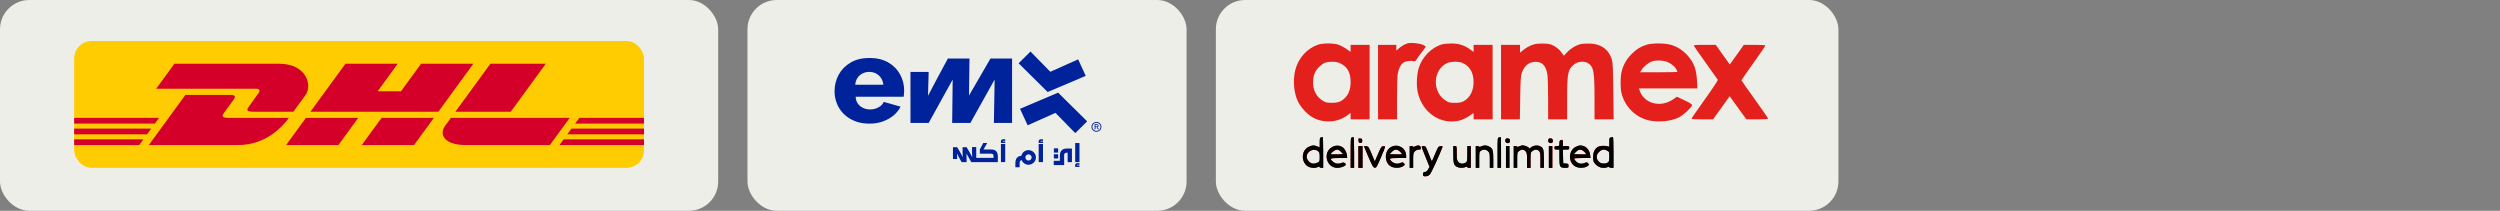
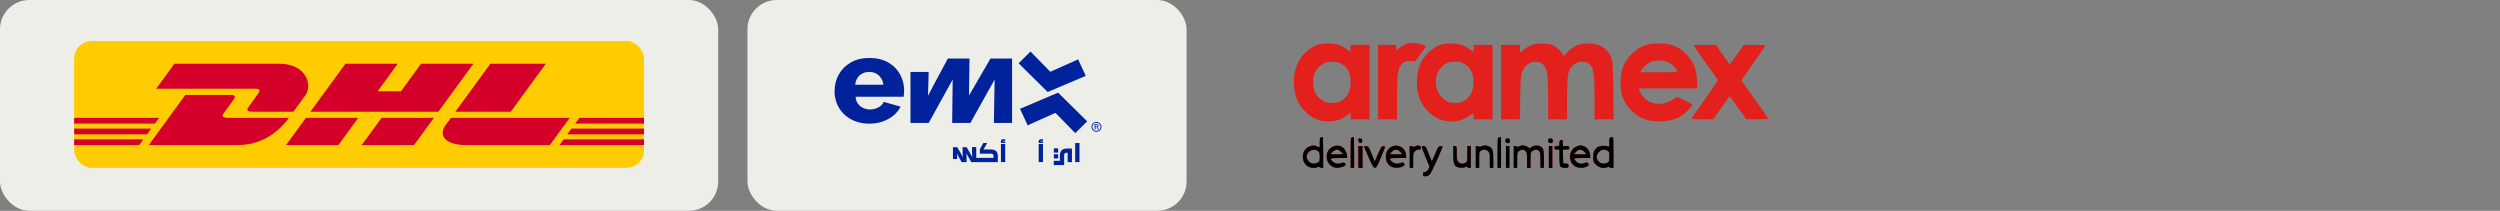
<svg xmlns="http://www.w3.org/2000/svg" width="1281" height="108" viewBox="0 0 1281 108" fill="none">
  <rect x="0" y="0" width="1281" height="108" fill="#808080" stroke="none" />
  <rect width="368" height="108" rx="15" fill="#EDEEE8" />
  <rect x="383" width="225" height="108" rx="15" fill="#EDEEE8" />
-   <rect x="623" width="319" height="108" rx="15" fill="#EDEEE8" />
  <g clip-path="url(#clip0_476_5198)">
    <path d="M38 86V21H330V86H38Z" fill="#FECC00" />
    <path d="M132.147 48.159C130.871 49.902 128.736 52.932 127.437 54.702C126.777 55.602 125.586 57.236 129.535 57.236C133.714 57.236 150.329 57.236 150.329 57.236C150.329 57.236 153.68 52.637 156.489 48.791C160.311 43.559 156.82 32.672 143.158 32.672C130.929 32.672 89.353 32.672 89.353 32.672L80.024 45.458C80.024 45.458 128.387 45.458 130.87 45.458C133.436 45.458 133.402 46.443 132.147 48.159ZM116.872 60.389C112.922 60.389 114.114 58.752 114.773 57.852C116.072 56.083 118.242 53.084 119.518 51.342C120.774 49.625 120.808 48.64 118.237 48.64C115.757 48.64 94.983 48.64 94.983 48.64L76.247 74.324C76.247 74.324 109.711 74.324 121.939 74.324C137.03 74.324 145.432 63.971 148.023 60.391C148.023 60.389 121.049 60.389 116.872 60.389ZM146.595 74.324H173.4L183.561 60.388L156.76 60.391C156.752 60.389 146.595 74.324 146.595 74.324ZM215.754 32.672L205.473 46.758H193.51L203.786 32.672H176.99L159.063 57.236H224.625L242.547 32.672H215.754ZM185.362 74.324H212.157L222.323 60.391H195.529C195.519 60.389 185.362 74.324 185.362 74.324ZM38 65.886V68.846H75.33L77.487 65.886H38ZM81.499 60.389H38V63.346H79.337L81.499 60.389ZM38 74.324H71.331L73.477 71.381H38V74.324ZM290.663 68.844H330V65.885H292.823L290.663 68.844ZM286.667 74.324H330V71.381H288.812L286.667 74.324ZM296.829 60.389L294.674 63.349H330V60.389H296.829ZM261.732 57.236L279.657 32.672H251.278C251.268 32.672 233.339 57.236 233.339 57.236H261.732ZM231.041 60.389C231.041 60.389 229.082 63.089 228.13 64.39C224.766 68.975 227.742 74.324 238.724 74.324C251.411 74.324 281.758 74.324 281.758 74.324L291.924 60.391L231.041 60.389Z" fill="#D50029" />
  </g>
  <path d="M455.163 32.019C452.497 30.471 449.282 29.699 445.518 29.699C441.751 29.699 438.539 30.481 435.874 32.047C433.209 33.613 431.167 35.68 429.752 38.252C428.334 40.825 427.625 43.676 427.625 46.806C427.625 48.994 428.027 51.092 428.831 53.096C429.635 55.1 430.809 56.866 432.354 58.395C433.899 59.923 435.769 61.13 437.969 62.021C440.169 62.909 442.685 63.353 445.521 63.353C448.06 63.353 450.377 62.965 452.469 62.193C454.564 61.421 456.372 60.399 457.894 59.123C459.417 57.848 460.6 56.356 461.449 54.643L452.82 52.198C452.355 53.368 451.456 54.309 450.124 55.018C448.791 55.728 447.341 56.084 445.778 56.084C444.594 56.084 443.451 55.841 442.353 55.353C441.251 54.865 440.343 54.134 439.624 53.158C438.906 52.183 438.504 50.986 438.418 49.566H463.038C463.079 49.154 463.133 48.669 463.196 48.113C463.259 47.556 463.291 46.987 463.291 46.412C463.291 43.483 462.604 40.738 461.23 38.181C459.847 35.62 457.828 33.566 455.163 32.019ZM438.222 43.423C438.349 42.054 438.729 40.888 439.365 39.922C439.998 38.956 440.846 38.202 441.903 37.658C442.961 37.114 444.103 36.842 445.328 36.842C446.683 36.842 447.867 37.114 448.883 37.658C449.899 38.202 450.744 38.965 451.421 39.953C452.099 40.938 452.501 42.095 452.627 43.423H438.222Z" fill="#00239C" />
  <path d="M496.574 48.866H496.508L496.767 29.996H485.692C485.692 29.996 476.776 46.477 475.655 48.866H475.525L475.848 36.843H466.523V63.003H475.848L488.088 40.869H488.152L487.892 63.003H497.217L509.587 40.869H509.653L509.264 63.003H518.589V29.999H507.513L496.574 48.866Z" fill="#00239C" />
  <path d="M556.342 38.862L552.433 30.415L538.18 36.774L528.032 26.398L521.93 32.425L536.825 47.14L556.342 38.862Z" fill="#00239C" />
  <path d="M522.656 55.75L526.565 64.197L540.818 57.835L550.966 68.211L557.069 62.184L542.173 47.472L522.656 55.75Z" fill="#00239C" />
  <path d="M564.029 63.722C563.801 63.34 563.494 63.034 563.114 62.809C562.732 62.584 562.307 62.471 561.842 62.471C561.364 62.471 560.934 62.584 560.548 62.809C560.161 63.034 559.848 63.337 559.617 63.722C559.383 64.103 559.266 64.531 559.266 65C559.266 65.463 559.383 65.882 559.617 66.266C559.851 66.648 560.161 66.954 560.548 67.179C560.934 67.404 561.367 67.517 561.842 67.517C562.307 67.517 562.735 67.404 563.114 67.179C563.498 66.954 563.801 66.651 564.029 66.266C564.257 65.885 564.371 65.463 564.371 65C564.374 64.531 564.26 64.106 564.029 63.722ZM563.637 66.026C563.463 66.335 563.222 66.582 562.915 66.77C562.608 66.957 562.25 67.048 561.842 67.048C561.434 67.048 561.073 66.954 560.753 66.77C560.437 66.582 560.19 66.335 560.016 66.026C559.842 65.716 559.756 65.376 559.756 65.004C559.756 64.622 559.842 64.275 560.016 63.966C560.19 63.656 560.437 63.409 560.753 63.222C561.07 63.034 561.434 62.943 561.842 62.943C562.25 62.943 562.608 63.037 562.915 63.222C563.222 63.409 563.463 63.656 563.637 63.966C563.811 64.275 563.896 64.619 563.896 65.004C563.896 65.376 563.811 65.716 563.637 66.026Z" fill="#00239C" />
  <path d="M562.768 65.873C562.727 65.804 562.705 65.71 562.692 65.594C562.682 65.476 562.644 65.372 562.581 65.279C562.518 65.185 562.391 65.138 562.201 65.138C562.439 65.138 562.616 65.069 562.73 64.932C562.844 64.794 562.901 64.622 562.901 64.416C562.901 64.131 562.806 63.931 562.619 63.819C562.429 63.706 562.163 63.65 561.815 63.65H560.875V66.226H561.337V65.138C561.644 65.138 561.863 65.154 561.992 65.182C562.122 65.21 562.205 65.269 562.239 65.357C562.274 65.444 562.29 65.573 562.29 65.738C562.29 65.945 562.334 66.085 562.423 66.166C562.511 66.245 562.613 66.279 562.73 66.27C562.844 66.26 562.942 66.226 563.021 66.166V65.888C562.895 65.945 562.809 65.941 562.768 65.873ZM561.815 64.825H561.337V64.031H561.711C561.948 64.031 562.135 64.053 562.271 64.097C562.404 64.141 562.474 64.263 562.474 64.457C562.474 64.622 562.42 64.725 562.309 64.766C562.198 64.807 562.034 64.825 561.815 64.825Z" fill="#00239C" />
  <path d="M507.714 76.586H503.947L505.84 73.285H503.834L502.051 76.599L502.08 78.756H507.847C508.287 78.756 508.604 78.865 508.822 79.106C509.031 79.334 509.091 79.625 509.091 79.963V80.891H500.228V75.345H498.07V78.09C498.07 78.703 498.095 79.403 498.146 80.191L498.161 80.547H498.146C498.066 80.378 497.987 80.219 497.915 80.066C497.839 79.912 497.766 79.769 497.696 79.628C497.395 78.996 497.12 78.484 496.873 78.09L495.284 75.426H493.233V78.09C493.233 78.328 493.233 78.549 493.233 78.756C493.233 78.962 493.239 79.165 493.249 79.362L493.293 80.547H493.277C493.189 80.341 493.097 80.144 493.008 79.963C492.92 79.781 492.834 79.609 492.755 79.453C492.477 78.881 492.236 78.427 492.037 78.093L490.448 75.43H488.289V81.482H490.448V81.113C490.448 80.954 490.448 80.785 490.448 80.603C490.448 80.422 490.441 80.225 490.432 80.019C490.413 79.406 490.391 78.968 490.372 78.703H490.4C490.66 79.256 490.866 79.678 491.014 79.975C491.125 80.181 491.233 80.381 491.337 80.575C491.442 80.769 491.54 80.947 491.628 81.116L492.724 83.07H495.284V81.116C495.284 80.969 495.284 80.803 495.284 80.619C495.284 80.438 495.278 80.241 495.268 80.034C495.268 79.591 495.253 79.147 495.224 78.703H495.24C495.398 79 495.566 79.297 495.734 79.597C495.905 79.897 496.069 80.191 496.227 80.478C496.297 80.597 496.364 80.707 496.424 80.813C496.484 80.916 496.538 81.016 496.588 81.116L497.668 83.07H511.291V80.141C511.291 79.153 511.06 78.152 510.509 77.537C509.876 76.827 508.971 76.586 507.714 76.586Z" fill="#00239C" />
  <path d="M515.072 73.782H512.875V83.057H515.072V73.782Z" fill="#00239C" />
-   <path d="M526.984 76.924C525.214 76.924 523.701 78.165 523.322 79.865C522.442 79.878 521.587 80.241 521.077 80.853C520.466 81.576 520.273 82.542 520.273 83.77V85.712H522.47V83.601C522.47 83.023 522.581 82.638 522.774 82.42C522.97 82.213 523.189 82.094 523.483 82.044C524.043 83.429 525.449 84.42 526.987 84.42C529 84.42 530.807 82.792 530.807 80.719C530.804 78.574 529.082 76.924 526.984 76.924ZM526.996 82.251C526.129 82.251 525.423 81.576 525.423 80.697C525.423 79.794 526.082 79.093 526.996 79.093C527.936 79.093 528.608 79.781 528.608 80.697C528.608 81.601 527.873 82.251 526.996 82.251Z" fill="#00239C" />
  <path d="M534.415 73.782H532.219V83.057H534.415V73.782Z" fill="#00239C" />
  <path d="M544.239 76.792C543.435 77.421 543.081 78.346 543.081 79.709V82.398H539.938V84.567H545.277V82.407V79.444C545.277 79.059 545.423 78.709 545.667 78.515C545.898 78.321 546.192 78.274 546.547 78.274H547.059V83.061H549.256V76.105H546.743C545.654 76.105 544.86 76.32 544.239 76.792Z" fill="#00239C" />
  <path d="M553.126 73.285H550.93V83.061H553.126V73.285Z" fill="#00239C" />
  <path d="M542.189 79.031H539.992V81.201H542.189V79.031Z" fill="#00239C" />
  <path d="M542.189 76.027H539.992V78.196H542.189V76.027Z" fill="#00239C" />
  <path d="M513.758 72.488C513.758 72.316 513.78 72.272 513.806 72.244C513.834 72.209 513.907 72.172 514.005 72.172H515.072V71.343H514.008C513.584 71.343 513.293 71.459 513.093 71.709C512.945 71.903 512.875 72.141 512.875 72.466V73.282H515.072V72.488H513.758Z" fill="#00239C" />
  <path d="M533.102 72.488C533.102 72.316 533.124 72.272 533.149 72.244C533.178 72.209 533.251 72.172 533.349 72.172H534.415V71.343H533.352C532.928 71.343 532.636 71.459 532.437 71.709C532.288 71.903 532.219 72.141 532.219 72.466V73.282H534.415V72.488H533.102Z" fill="#00239C" />
-   <path d="M551.805 84.739C551.805 84.567 551.827 84.523 551.852 84.495C551.881 84.461 551.954 84.424 552.052 84.424H553.119V83.595H552.055C551.631 83.595 551.34 83.711 551.14 83.961C550.992 84.155 550.922 84.392 550.922 84.717V85.533H553.119V84.739H551.805Z" fill="#00239C" />
  <path fill-rule="evenodd" clip-rule="evenodd" d="M721.23 22.212C719.678 22.724 718.049 23.671 716.735 24.824L715.47 25.935V24.457V22.979H710.788H706.105V42.068V61.157H710.968H715.83L715.832 50.623C715.833 44.828 715.99 39.137 716.18 37.975C716.649 35.114 717.79 32.887 719.25 31.985C720.463 31.235 722.936 30.955 724.358 31.407C724.939 31.591 725.294 31.323 726.094 30.1C726.647 29.254 727.886 27.552 728.848 26.319C729.81 25.085 730.597 23.982 730.597 23.867C730.597 23.753 729.854 23.331 728.946 22.929C727.146 22.133 722.718 21.721 721.23 22.212ZM675.306 22.907C669.737 24.833 665.347 29.676 663.772 35.633C662.387 40.864 662.9 47.476 665.035 51.951C666.399 54.809 669.62 58.363 672.303 59.972C677.684 63.197 684.99 62.938 690.01 59.343L692.059 57.876V59.517V61.157H696.921H701.783V42.068V22.979H696.921H692.059V24.778V26.576L689.713 24.971C688.423 24.088 686.53 23.116 685.506 22.812C682.951 22.053 677.632 22.103 675.306 22.907ZM738.701 22.764C733.343 24.463 728.714 29.228 726.969 34.839C725.932 38.175 725.684 43.669 726.416 47.111C728.3 55.977 735.472 62.238 743.743 62.238C747.699 62.238 750.323 61.286 754.278 58.416C755.086 57.83 755.088 57.832 755.088 59.493V61.157H759.951H764.813V42.068V22.979H759.951H755.088V24.811V26.642L753.25 25.293C750.348 23.162 747.394 22.254 743.457 22.283C741.633 22.297 739.493 22.513 738.701 22.764ZM785.883 22.763C783.826 23.413 782.148 24.326 780.39 25.749L778.86 26.989V24.984V22.979H773.997H769.135V42.068V61.157H773.959H778.783L778.948 50.262C779.079 41.675 779.234 38.999 779.681 37.627C780.879 33.948 783.07 31.962 786.217 31.701C790.029 31.385 792.201 33.533 792.89 38.303C793.089 39.681 793.255 45.387 793.259 50.983L793.267 61.157H798.129H802.991V50.608C802.991 37.199 803.368 35.457 806.841 32.807C808.684 31.402 812.016 31.207 813.777 32.404C816.623 34.337 817.021 36.587 817.031 50.803L817.038 61.157H821.935H826.832L826.666 46.841C826.532 35.237 826.393 32.158 825.934 30.595C824.264 24.915 819.71 22.025 812.897 22.323C810.067 22.446 809.238 22.637 807.244 23.618C805.825 24.317 804.2 25.517 803.106 26.674L801.304 28.579L800.257 27.038C799.033 25.238 796.802 23.538 794.68 22.79C792.846 22.143 787.892 22.128 785.883 22.763ZM843.69 22.938C840.419 23.996 838.592 25.123 836.085 27.629C833.42 30.294 831.725 33.279 830.907 36.752C830.219 39.667 830.216 45.31 830.9 47.938C832.707 54.873 838.267 60.274 845.087 61.72C850.036 62.769 856.058 62.16 860.141 60.198C862.552 59.039 867.225 54.668 867.04 53.745C866.97 53.4 865.34 52.416 863.09 51.361L859.259 49.564L857.373 50.862C850.867 55.337 842.509 53.18 840.151 46.416L839.766 45.31H854.745H869.723L869.526 41.258C869.238 35.366 867.865 31.821 864.445 28.14C862.061 25.574 859.214 23.813 856.021 22.927C852.784 22.03 846.483 22.035 843.69 22.938ZM867.94 23.489C868.048 23.77 870.792 27.7 874.039 32.224C877.285 36.747 880.054 40.64 880.192 40.876C880.34 41.128 877.613 45.262 873.593 50.882C869.824 56.149 866.741 60.616 866.741 60.808C866.741 61.018 868.933 61.157 872.256 61.157H877.771L882.026 55.223L886.281 49.288L889.704 54.052C891.586 56.673 893.519 59.343 893.999 59.987L894.871 61.157H900.436C904.036 61.157 906 61.026 906 60.784C906 60.579 902.921 56.128 899.157 50.893C895.393 45.657 892.314 41.264 892.314 41.13C892.314 40.995 895.069 37.028 898.436 32.312C901.804 27.598 904.559 23.569 904.559 23.36C904.559 23.109 902.674 22.979 899.043 22.979H893.526L891.697 25.591C890.691 27.027 889.072 29.29 888.098 30.621L886.329 33.039L882.748 28.019L879.167 22.998L873.456 22.989C868.676 22.981 867.777 23.063 867.94 23.489ZM854.856 31.966C856.768 32.93 858.324 34.306 859.03 35.657C859.309 36.193 859.538 36.719 859.538 36.828C859.538 36.937 855.234 37.026 849.973 37.026H840.408L841.059 35.906C842.058 34.185 844.703 32.031 846.539 31.441C848.895 30.684 852.802 30.931 854.856 31.966ZM686.946 32.556C690.411 34.283 692.059 37.29 692.059 41.887C692.059 45.289 691.249 47.889 689.632 49.679C687.557 51.976 685.891 52.68 682.514 52.687C680.016 52.693 679.409 52.562 677.956 51.708C674.562 49.712 672.775 46.364 672.813 42.068C672.843 38.655 673.865 36.18 676.092 34.127C678.237 32.149 679.519 31.654 682.534 31.637C684.564 31.626 685.45 31.811 686.946 32.556ZM749.157 32.145C752.723 33.635 754.743 36.651 755.015 40.892C755.342 45.975 753.475 50.001 749.918 51.889C748.74 52.514 747.812 52.682 745.516 52.687C742.901 52.693 742.428 52.583 740.846 51.605C733.688 47.18 734.109 35.688 741.553 32.307C743.36 31.486 747.375 31.401 749.157 32.145ZM676.841 70.41C676.318 70.547 676.211 70.996 676.211 73.051V75.528L674.962 75.006C673.274 74.3 672.398 74.348 670.55 75.242C666.805 77.055 666.516 82.83 670.051 85.192C671.406 86.097 673.925 86.294 675.227 85.598C675.804 85.288 676.031 85.288 676.134 85.598C676.209 85.824 676.663 86.009 677.141 86.009H678.012V78.085C678.012 73.727 677.891 70.18 677.742 70.204C677.593 70.227 677.188 70.32 676.841 70.41ZM692.689 70.41C692.113 70.56 692.059 71.245 692.059 78.292V86.009H692.959H693.859V78.085C693.859 73.727 693.738 70.18 693.589 70.204C693.441 70.227 693.036 70.32 692.689 70.41ZM768.145 70.416C767.334 70.572 767.334 70.572 767.334 78.291V86.009H768.235H769.135V78.085C769.135 73.727 769.094 70.184 769.045 70.211C768.996 70.238 768.591 70.33 768.145 70.416ZM825.412 70.416C824.671 70.559 824.601 70.772 824.601 72.895V75.218L823.611 74.941C822.034 74.5 819.652 74.7 818.648 75.358C817.058 76.4 816.32 78.026 816.319 80.489C816.318 82.363 816.466 82.888 817.261 83.833C818.951 85.843 821.378 86.533 823.678 85.658C824.278 85.43 824.601 85.43 824.601 85.658C824.601 85.851 825.088 86.009 825.682 86.009H826.762V78.085C826.762 73.727 826.641 70.184 826.492 70.211C826.344 70.238 825.858 70.33 825.412 70.416ZM696.086 72.026C696.182 73.032 696.344 73.223 697.101 73.223C697.861 73.223 698.001 73.055 698.001 72.143C698.001 71.225 697.848 71.044 696.986 70.946C696.034 70.837 695.978 70.904 696.086 72.026ZM771.434 71.401C771.049 72.404 771.468 73.221 772.424 73.333C773.463 73.454 773.981 72.684 773.621 71.552C773.366 70.748 771.728 70.635 771.434 71.401ZM793.405 71.401C793.02 72.404 793.438 73.221 794.394 73.333C795.434 73.454 795.951 72.684 795.591 71.552C795.336 70.748 793.699 70.635 793.405 71.401ZM799.66 71.851C799.194 71.972 799.029 72.386 799.029 73.43C799.029 74.806 798.995 74.844 797.769 74.844C796.664 74.844 796.508 74.956 796.508 75.744C796.508 76.533 796.664 76.645 797.769 76.645H799.029V80.731C799.029 85.547 799.292 86.009 802.029 86.009C803.651 86.009 803.712 85.971 803.712 84.95C803.712 83.987 803.59 83.882 802.361 83.78L801.01 83.668L800.907 80.156L800.804 76.645H802.438C803.941 76.645 804.072 76.572 804.072 75.744C804.072 74.917 803.94 74.844 802.451 74.844H800.83V73.223C800.83 72.332 800.709 71.621 800.56 71.644C800.411 71.667 800.006 71.76 799.66 71.851ZM682.721 75.274C677.62 77.932 679.527 86.009 685.256 86.009C687.108 86.009 689.537 85.076 689.537 84.366C689.537 83.478 688.495 82.995 687.529 83.435C685.996 84.133 684.293 83.935 683.082 82.916C681.082 81.233 681.496 80.967 686.116 80.967H690.258V80.074C690.258 78.612 689.165 76.325 688.108 75.572C686.488 74.419 684.566 74.312 682.721 75.274ZM713.06 75.168C709.059 77.029 709.132 83.822 713.171 85.51C714.783 86.183 716.973 86.139 718.519 85.402C719.897 84.745 720.104 84.195 719.241 83.479C718.816 83.126 718.483 83.116 717.783 83.435C716.25 84.133 714.547 83.935 713.336 82.916C711.336 81.233 711.75 80.967 716.37 80.967H720.512V79.851C720.512 76.001 716.58 73.53 713.06 75.168ZM725.104 74.996C724.56 75.285 724.114 75.369 724.114 75.183C724.114 74.996 723.709 74.844 723.213 74.844H722.313V80.427V86.009H723.213H724.114V82.211C724.114 78.659 724.171 78.356 724.998 77.529C725.558 76.969 726.293 76.645 727.003 76.645C728.013 76.645 728.112 76.547 728.009 75.654C727.873 74.463 726.638 74.183 725.104 74.996ZM758.96 75.005C758.416 75.289 757.97 75.369 757.97 75.183C757.97 74.996 757.565 74.844 757.069 74.844H756.169V80.427V86.009H757.069H757.97V81.909C757.97 77.948 758 77.788 758.858 77.227C760.126 76.396 761.467 76.507 762.488 77.529C763.315 78.356 763.372 78.659 763.372 82.211V86.009H764.273H765.173V81.891C765.173 77.13 764.909 76.192 763.291 75.206C761.902 74.359 760.338 74.286 758.96 75.005ZM778.41 75.005C777.865 75.289 777.419 75.369 777.419 75.183C777.419 74.996 777.014 74.844 776.519 74.844H775.618V80.427V86.009H776.519H777.419V82.074C777.419 78.251 777.446 78.116 778.368 77.391C779.606 76.417 780.709 76.446 781.678 77.478C782.382 78.227 782.461 78.705 782.461 82.16V86.009H783.362H784.262V82.074C784.262 78.251 784.29 78.116 785.211 77.391C786.409 76.449 787.658 76.439 788.584 77.365C789.218 77.998 789.305 78.566 789.305 82.047V86.009H790.205H791.106V81.495C791.106 76.494 790.819 75.621 788.921 74.834C787.523 74.255 785.458 74.61 784.391 75.613C783.914 76.06 783.542 76.216 783.542 75.969C783.542 75.445 781.389 74.483 780.222 74.486C779.77 74.487 778.954 74.721 778.41 75.005ZM807.422 75.233C803.474 77.187 803.492 83.546 807.45 85.425C809.023 86.171 811.363 86.172 812.932 85.428C814.26 84.797 814.468 84.195 813.605 83.479C813.18 83.126 812.848 83.116 812.148 83.435C810.494 84.189 808.798 83.948 807.646 82.795C807.067 82.216 806.593 81.568 806.593 81.355C806.593 81.1 808.03 80.967 810.782 80.967H814.97L814.791 79.379C814.57 77.417 813.352 75.643 811.773 74.983C810.14 74.301 809.195 74.355 807.422 75.233ZM696.021 80.427V86.009H697.101H698.182V80.427V74.844H697.101H696.021V80.427ZM698.902 74.986C698.902 75.089 699.945 77.571 701.218 80.501C703.216 85.095 703.656 85.844 704.408 85.938C705.211 86.038 705.455 85.64 707.496 80.895C708.715 78.062 709.711 75.531 709.71 75.27C709.708 74.967 709.355 74.837 708.732 74.91C707.865 75.011 707.574 75.45 706.103 78.874L704.449 82.723L702.845 78.874C701.307 75.182 701.193 75.019 700.071 74.911C699.428 74.849 698.902 74.883 698.902 74.986ZM728.436 75.177C728.436 75.36 729.347 77.751 730.462 80.489L732.487 85.468L731.812 86.729C731.333 87.625 730.85 88.023 730.147 88.104C729.317 88.199 729.156 88.39 729.156 89.275C729.156 90.248 729.259 90.331 730.452 90.331C731.419 90.331 731.991 90.068 732.704 89.295C733.444 88.491 737.459 79.788 739.092 75.448C739.304 74.883 739.172 74.807 738.153 74.908C737.014 75.019 736.906 75.172 735.4 78.779C734.538 80.844 733.778 82.588 733.712 82.655C733.645 82.721 732.907 80.991 732.071 78.809C730.614 75.007 730.508 74.844 729.494 74.844C728.912 74.844 728.436 74.994 728.436 75.177ZM744.644 78.969C744.644 83.528 744.979 84.712 746.497 85.496C747.692 86.114 749.806 86.163 750.863 85.598C751.44 85.288 751.667 85.288 751.77 85.598C751.845 85.824 752.299 86.009 752.777 86.009H753.648V80.427V74.844H752.747H751.847V78.785C751.847 82.45 751.791 82.766 751.046 83.287C749.776 84.177 748.06 84.004 747.191 82.899C746.55 82.085 746.444 81.446 746.444 78.397C746.444 74.847 746.444 74.844 745.544 74.844H744.644V78.969ZM771.656 80.427V86.009H772.557H773.457V80.427V74.844H772.557H771.656V80.427ZM793.627 80.427V86.009H794.527H795.428V80.427V74.844H794.527H793.627V80.427ZM675.535 77.586C676.061 78.061 676.211 78.705 676.211 80.473C676.211 82.629 676.155 82.778 675.149 83.299C673.005 84.407 670.986 83.772 669.885 81.643C668.244 78.469 672.853 75.158 675.535 77.586ZM687.134 77.815L688.277 78.986L685.261 79.091C683.602 79.149 682.143 79.095 682.019 78.972C681.611 78.563 684.126 76.645 685.069 76.645C685.635 76.645 686.432 77.097 687.134 77.815ZM717.355 77.695C718.001 78.273 718.429 78.848 718.306 78.972C718.182 79.095 716.723 79.149 715.064 79.091L712.048 78.986L713.191 77.815C714.624 76.347 715.807 76.313 717.355 77.695ZM811.72 77.695C812.366 78.273 812.794 78.848 812.67 78.972C812.547 79.095 811.088 79.149 809.429 79.091L806.413 78.986L807.556 77.815C808.989 76.347 810.172 76.313 811.72 77.695ZM823.539 77.194C824.56 77.722 824.601 77.841 824.601 80.235C824.601 82.402 824.497 82.8 823.801 83.287C822.744 84.028 820.652 83.988 819.691 83.21C817.752 81.639 817.618 79.594 819.343 77.869C820.707 76.506 821.851 76.322 823.539 77.194Z" fill="#E3201B" />
  <path fill-rule="evenodd" clip-rule="evenodd" d="M676.841 70.409C676.318 70.546 676.211 70.995 676.211 73.051V75.527L674.962 75.005C673.274 74.3 672.398 74.347 670.55 75.242C666.805 77.055 666.516 82.829 670.051 85.191C671.406 86.096 673.925 86.294 675.227 85.597C675.804 85.288 676.031 85.288 676.134 85.597C676.209 85.823 676.663 86.009 677.141 86.009H678.012V78.085C678.012 73.727 677.89 70.18 677.742 70.203C677.593 70.226 677.188 70.319 676.841 70.409ZM692.689 70.409C692.113 70.56 692.058 71.245 692.058 78.291V86.009H692.959H693.859V78.085C693.859 73.727 693.738 70.18 693.589 70.203C693.441 70.226 693.036 70.319 692.689 70.409ZM768.144 70.416C767.334 70.572 767.334 70.572 767.334 78.29V86.009H768.235H769.135V78.085C769.135 73.727 769.094 70.183 769.045 70.21C768.996 70.237 768.59 70.329 768.144 70.416ZM825.412 70.416C824.671 70.558 824.601 70.772 824.601 72.895V75.217L823.611 74.94C822.034 74.5 819.652 74.7 818.648 75.358C817.058 76.399 816.32 78.025 816.319 80.489C816.318 82.363 816.465 82.888 817.261 83.833C818.951 85.842 821.377 86.532 823.677 85.658C824.278 85.429 824.601 85.429 824.601 85.658C824.601 85.851 825.087 86.009 825.682 86.009H826.762V78.085C826.762 73.727 826.641 70.183 826.492 70.21C826.343 70.237 825.858 70.329 825.412 70.416ZM696.086 72.026C696.182 73.032 696.344 73.223 697.101 73.223C697.861 73.223 698.001 73.055 698.001 72.142C698.001 71.225 697.848 71.044 696.986 70.945C696.034 70.836 695.978 70.904 696.086 72.026ZM771.434 71.401C771.049 72.404 771.468 73.221 772.424 73.332C773.463 73.453 773.98 72.684 773.621 71.551C773.366 70.747 771.728 70.635 771.434 71.401ZM793.405 71.401C793.02 72.404 793.438 73.221 794.394 73.332C795.434 73.453 795.951 72.684 795.591 71.551C795.336 70.747 793.699 70.635 793.405 71.401ZM799.659 71.85C799.194 71.972 799.029 72.385 799.029 73.429C799.029 74.805 798.995 74.844 797.769 74.844C796.664 74.844 796.508 74.955 796.508 75.744C796.508 76.533 796.664 76.644 797.769 76.644H799.029V80.731C799.029 85.547 799.292 86.009 802.029 86.009C803.65 86.009 803.711 85.971 803.711 84.95C803.711 83.987 803.59 83.881 802.361 83.779L801.01 83.668L800.907 80.156L800.804 76.644H802.438C803.94 76.644 804.072 76.572 804.072 75.744C804.072 74.917 803.939 74.844 802.451 74.844H800.83V73.223C800.83 72.331 800.709 71.621 800.56 71.644C800.411 71.667 800.006 71.76 799.659 71.85ZM682.721 75.273C677.62 77.932 679.527 86.009 685.256 86.009C687.108 86.009 689.537 85.076 689.537 84.365C689.537 83.478 688.495 82.995 687.529 83.435C685.996 84.133 684.293 83.934 683.082 82.915C681.082 81.232 681.496 80.966 686.116 80.966H690.258V80.073C690.258 78.612 689.165 76.325 688.108 75.572C686.487 74.418 684.566 74.312 682.721 75.273ZM713.06 75.168C709.059 77.029 709.132 83.822 713.171 85.509C714.782 86.183 716.973 86.139 718.519 85.402C719.897 84.745 720.103 84.195 719.241 83.479C718.816 83.126 718.483 83.116 717.783 83.435C716.25 84.133 714.547 83.934 713.336 82.915C711.336 81.232 711.75 80.966 716.37 80.966H720.512V79.85C720.512 76 716.58 73.53 713.06 75.168ZM725.104 74.996C724.56 75.285 724.114 75.369 724.114 75.183C724.114 74.996 723.708 74.844 723.213 74.844H722.313V80.426V86.009H723.213H724.114V82.211C724.114 78.658 724.171 78.355 724.998 77.529C725.558 76.969 726.293 76.644 727.003 76.644C728.013 76.644 728.112 76.547 728.009 75.654C727.872 74.462 726.638 74.183 725.104 74.996ZM758.96 75.005C758.416 75.289 757.97 75.369 757.97 75.183C757.97 74.996 757.564 74.844 757.069 74.844H756.169V80.426V86.009H757.069H757.97V81.908C757.97 77.948 758 77.788 758.857 77.226C760.126 76.395 761.467 76.507 762.488 77.529C763.315 78.355 763.372 78.658 763.372 82.211V86.009H764.273H765.173V81.89C765.173 77.129 764.909 76.192 763.291 75.205C761.902 74.358 760.338 74.286 758.96 75.005ZM778.409 75.005C777.865 75.289 777.419 75.369 777.419 75.183C777.419 74.996 777.014 74.844 776.518 74.844H775.618V80.426V86.009H776.518H777.419V82.073C777.419 78.25 777.446 78.116 778.368 77.391C779.606 76.417 780.708 76.446 781.678 77.478C782.381 78.227 782.461 78.705 782.461 82.16V86.009H783.362H784.262V82.073C784.262 78.25 784.289 78.116 785.211 77.391C786.409 76.448 787.658 76.439 788.584 77.365C789.217 77.998 789.305 78.565 789.305 82.047V86.009H790.205H791.105V81.494C791.105 76.493 790.819 75.62 788.921 74.834C787.523 74.255 785.458 74.61 784.391 75.612C783.914 76.06 783.542 76.216 783.542 75.968C783.542 75.444 781.389 74.482 780.222 74.486C779.77 74.487 778.954 74.72 778.409 75.005ZM807.421 75.233C803.474 77.187 803.492 83.546 807.45 85.424C809.023 86.17 811.363 86.172 812.931 85.427C814.26 84.797 814.468 84.195 813.605 83.479C813.18 83.126 812.847 83.116 812.148 83.435C810.494 84.188 808.798 83.947 807.645 82.795C807.066 82.216 806.593 81.568 806.593 81.354C806.593 81.099 808.03 80.966 810.781 80.966H814.97L814.791 79.379C814.57 77.417 813.352 75.642 811.773 74.983C810.14 74.3 809.195 74.354 807.421 75.233ZM696.02 80.426V86.009H697.101H698.181V80.426V74.844H697.101H696.02V80.426ZM698.902 74.986C698.902 75.089 699.944 77.571 701.218 80.501C703.216 85.094 703.656 85.844 704.408 85.938C705.211 86.038 705.455 85.64 707.496 80.895C708.715 78.062 709.711 75.531 709.709 75.27C709.708 74.967 709.355 74.837 708.732 74.91C707.865 75.011 707.574 75.45 706.103 78.874L704.449 82.723L702.845 78.874C701.307 75.181 701.193 75.019 700.071 74.911C699.428 74.849 698.902 74.882 698.902 74.986ZM728.436 75.177C728.436 75.36 729.347 77.751 730.462 80.489L732.487 85.468L731.812 86.729C731.333 87.625 730.85 88.023 730.146 88.104C729.317 88.199 729.156 88.39 729.156 89.274C729.156 90.247 729.259 90.331 730.452 90.331C731.419 90.331 731.991 90.067 732.703 89.295C733.444 88.49 737.459 79.787 739.091 75.448C739.303 74.883 739.172 74.807 738.153 74.907C737.014 75.019 736.906 75.171 735.4 78.779C734.537 80.844 733.777 82.588 733.711 82.654C733.645 82.721 732.907 80.99 732.071 78.809C730.614 75.007 730.507 74.844 729.493 74.844C728.911 74.844 728.436 74.993 728.436 75.177ZM744.643 78.969C744.643 83.528 744.979 84.711 746.496 85.496C747.691 86.114 749.806 86.163 750.863 85.597C751.44 85.288 751.667 85.288 751.77 85.597C751.845 85.823 752.298 86.009 752.777 86.009H753.648V80.426V74.844H752.747H751.847V78.785C751.847 82.45 751.791 82.766 751.046 83.287C749.776 84.177 748.06 84.004 747.191 82.899C746.55 82.084 746.444 81.446 746.444 78.397C746.444 74.847 746.443 74.844 745.544 74.844H744.643V78.969ZM771.656 80.426V86.009H772.557H773.457V80.426V74.844H772.557H771.656V80.426ZM793.627 80.426V86.009H794.527H795.427V80.426V74.844H794.527H793.627V80.426ZM675.535 77.585C676.06 78.06 676.211 78.704 676.211 80.473C676.211 82.629 676.155 82.778 675.148 83.298C673.005 84.406 670.986 83.772 669.885 81.643C668.244 78.468 672.853 75.158 675.535 77.585ZM687.134 77.815L688.277 78.986L685.261 79.091C683.602 79.149 682.143 79.095 682.019 78.971C681.611 78.563 684.125 76.644 685.069 76.644C685.635 76.644 686.432 77.096 687.134 77.815ZM717.355 77.695C718.001 78.273 718.429 78.847 718.306 78.971C718.182 79.095 716.723 79.149 715.064 79.091L712.048 78.986L713.191 77.815C714.624 76.347 715.807 76.313 717.355 77.695ZM811.719 77.695C812.366 78.273 812.794 78.847 812.67 78.971C812.546 79.095 811.088 79.149 809.429 79.091L806.413 78.986L807.555 77.815C808.989 76.347 810.172 76.313 811.719 77.695ZM823.539 77.194C824.56 77.722 824.601 77.84 824.601 80.235C824.601 82.401 824.497 82.8 823.801 83.287C822.744 84.027 820.652 83.988 819.691 83.21C817.752 81.638 817.618 79.594 819.343 77.869C820.706 76.505 821.851 76.321 823.539 77.194Z" fill="black" />
  <defs>
    <clipPath id="clip0_476_5198">
      <rect x="38" y="21" width="292" height="65" rx="9" fill="white" />
    </clipPath>
  </defs>
</svg>